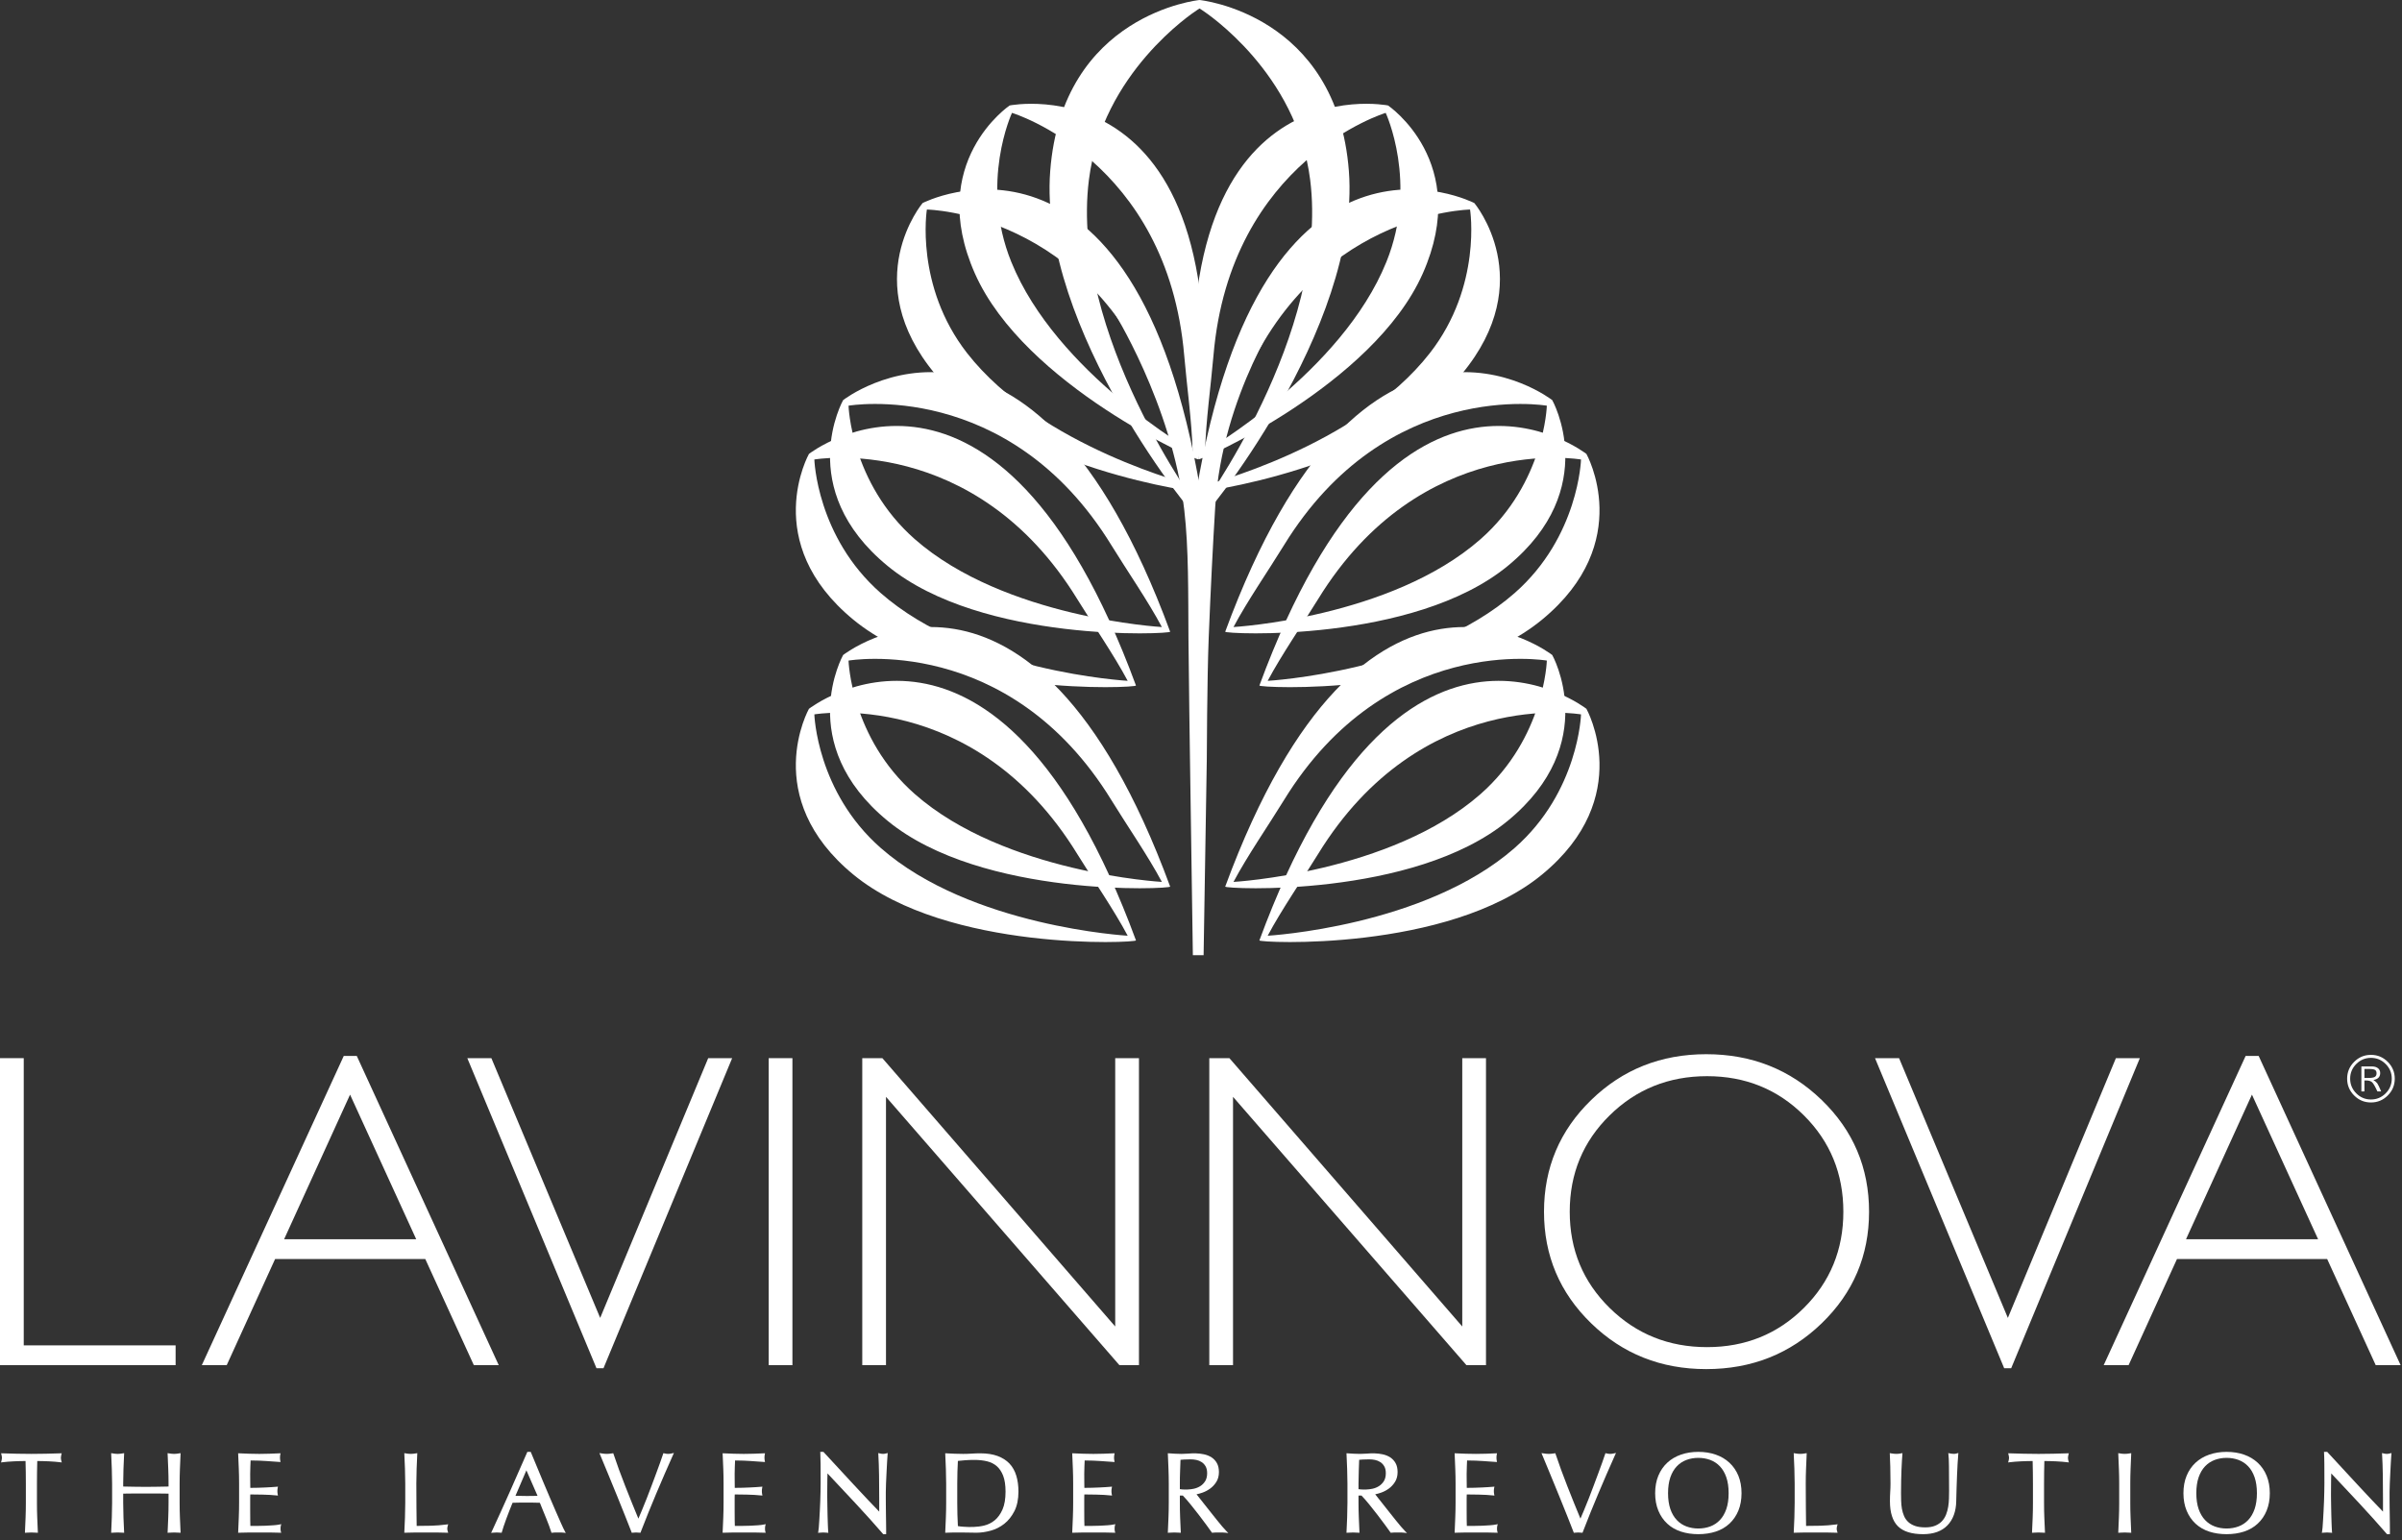
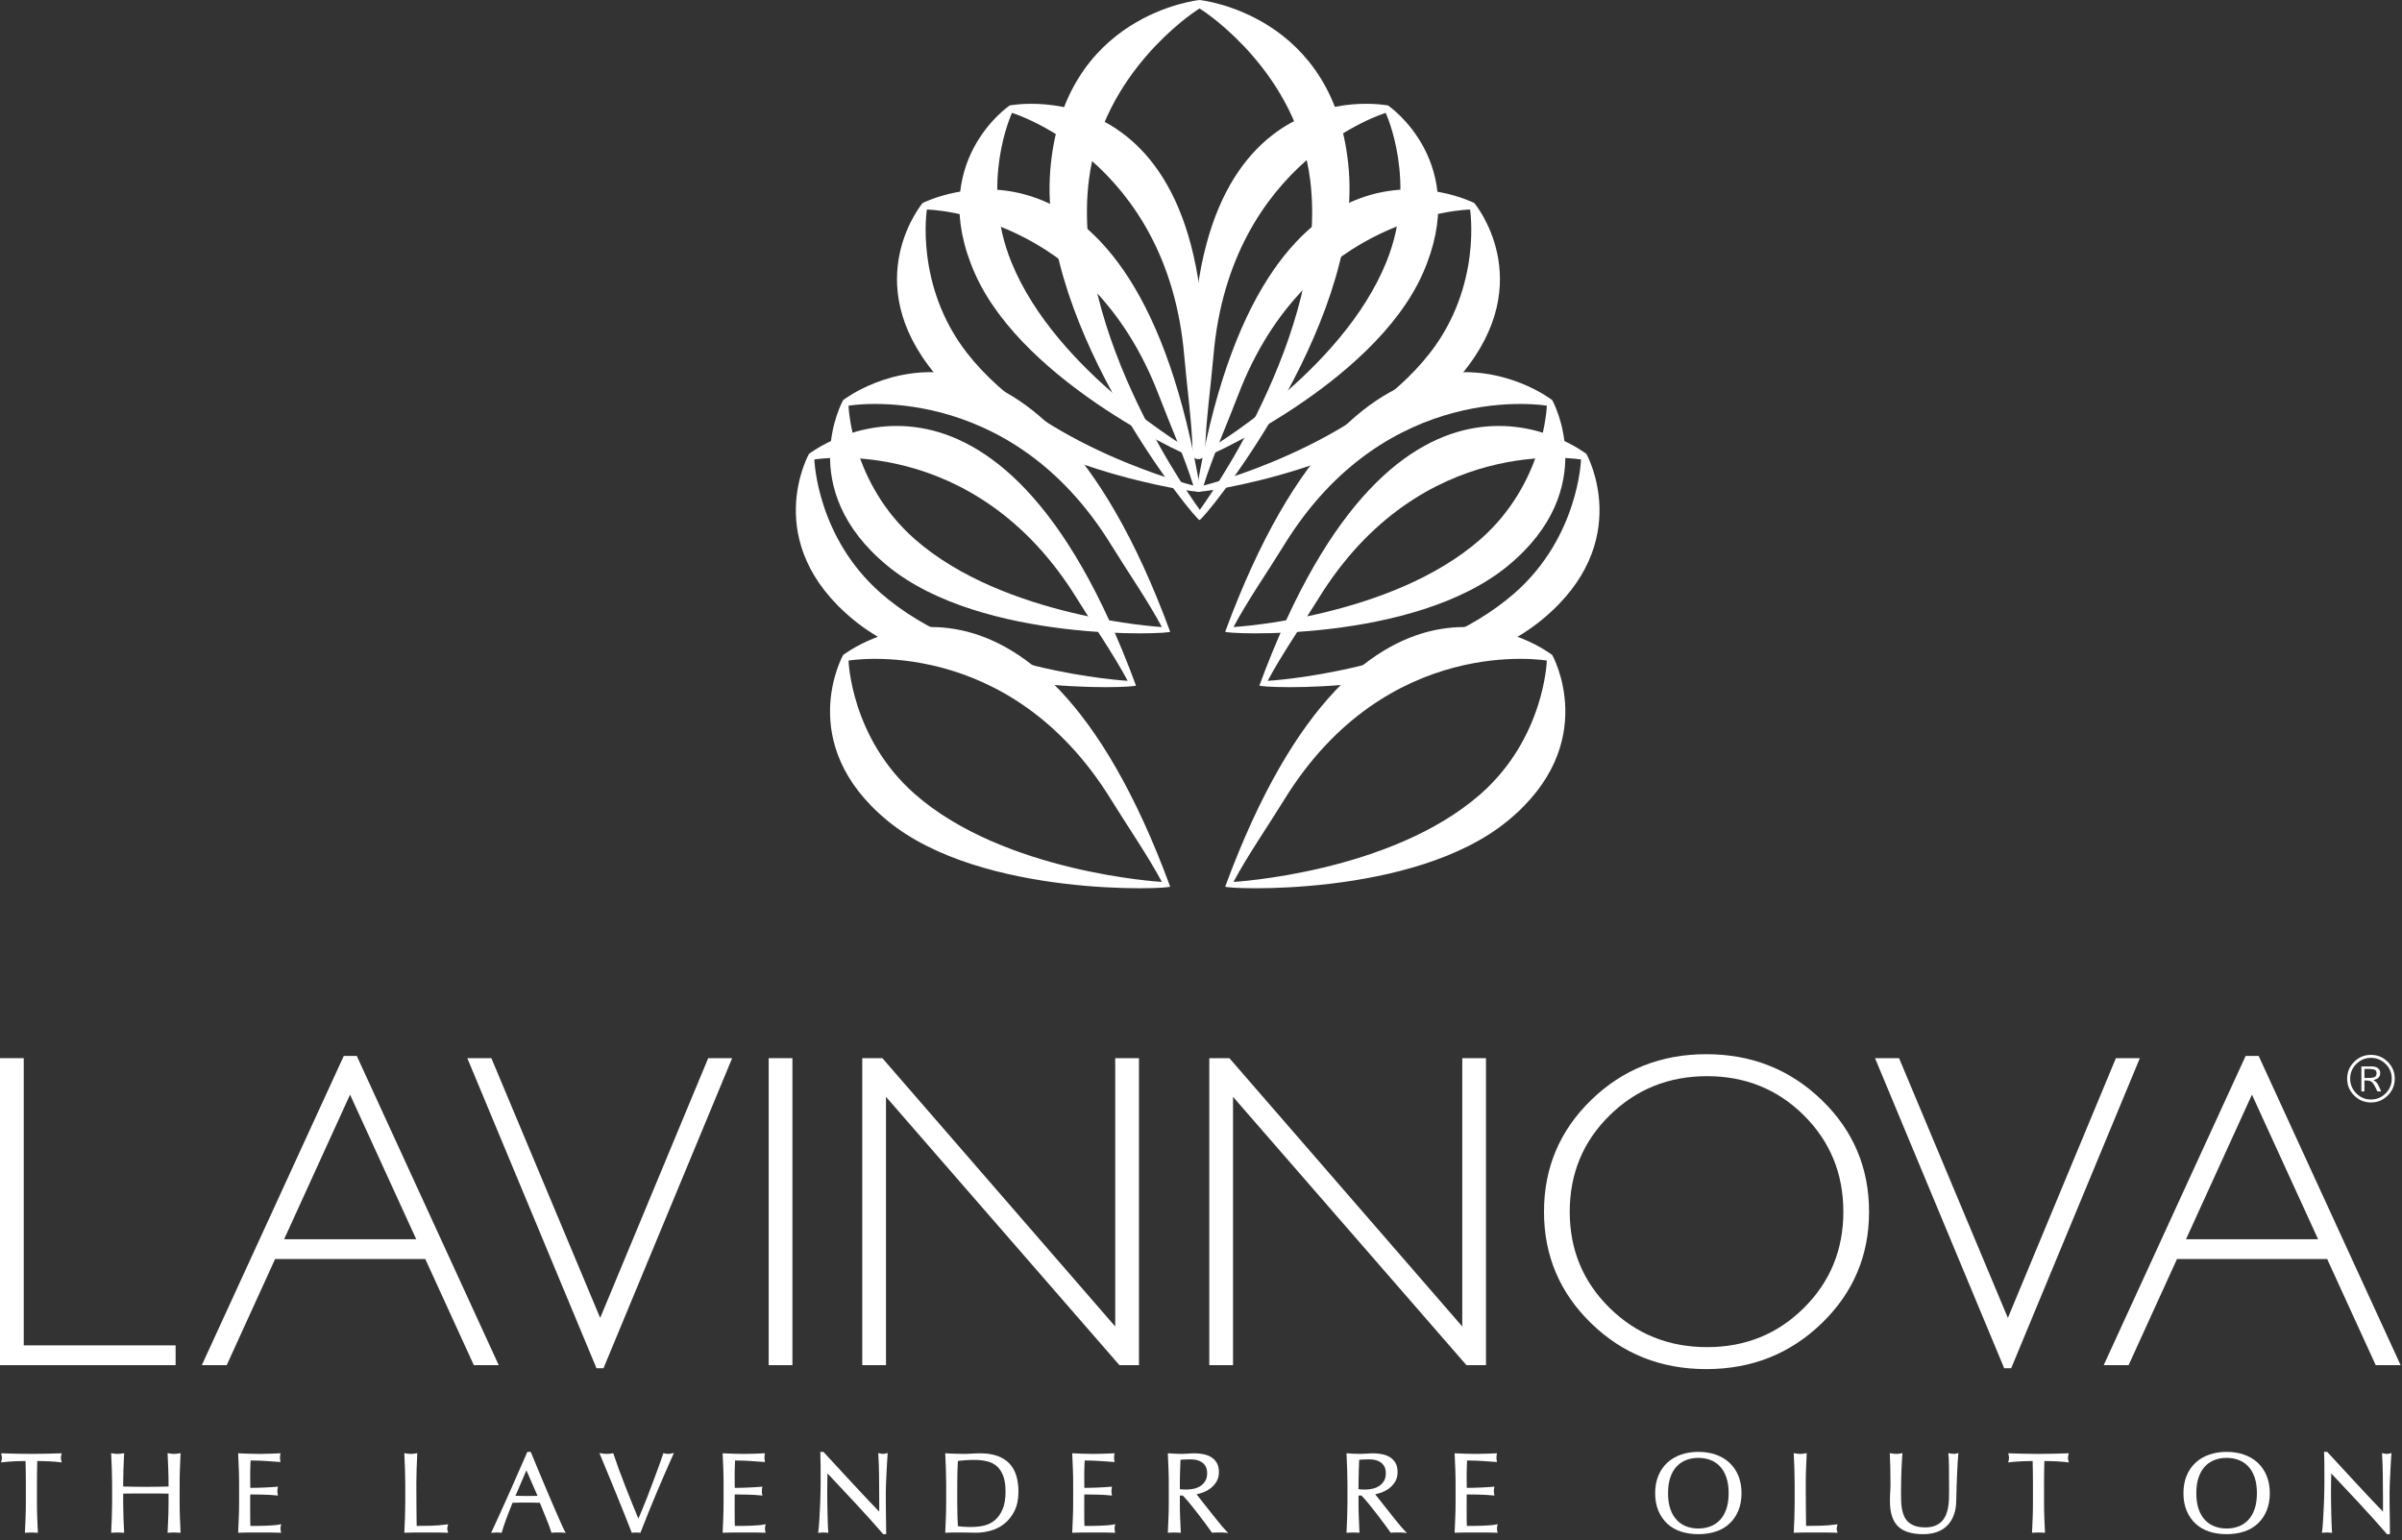
<svg xmlns="http://www.w3.org/2000/svg" width="100%" height="100%" viewBox="0 0 393 252" version="1.1" xml:space="preserve" style="fill-rule:evenodd;clip-rule:evenodd;stroke-linejoin:round;stroke-miterlimit:2;">
  <rect x="0" y="0" width="393" height="252" fill="#333333" stroke="none" />
  <g transform="matrix(2,0,0,2,0,223.382)">
    <path d="M0,-25.118L0,0L14.366,0L14.366,-1.619L1.942,-1.619L1.942,-25.118L0,-25.118Z" style="fill:white;fill-rule:nonzero;" />
  </g>
  <g transform="matrix(2,0,0,2,68.098,193.394)">
    <path d="M0,4.691L-5.412,-7.139L-10.806,4.691L0,4.691ZM-4.861,-10.303L6.751,14.994L4.714,14.994L0.741,6.309L-11.543,6.309L-15.502,14.994L-17.539,14.994L-5.928,-10.303L-4.861,-10.303Z" style="fill:white;fill-rule:nonzero;" />
  </g>
  <g transform="matrix(2,0,0,2,119.791,223.885)">
    <path d="M0,-25.369L-10.526,0L-11.099,0L-21.666,-25.369L-19.698,-25.369L-10.797,-4.117L-1.96,-25.369L0,-25.369Z" style="fill:white;fill-rule:nonzero;" />
  </g>
  <g transform="matrix(-2,0,0,2,2644.63,-33.471)">
    <rect x="1257.49" y="103.309" width="1.941" height="25.118" style="fill:white;" />
  </g>
  <g transform="matrix(2,0,0,2,186.35,223.383)">
    <path d="M0,-25.118L0,0L-1.599,0L-20.695,-21.954L-20.695,0L-22.636,0L-22.636,-25.118L-20.991,-25.118L-1.943,-3.165L-1.943,-25.118L0,-25.118Z" style="fill:white;fill-rule:nonzero;" />
  </g>
  <g transform="matrix(2,0,0,2,243.128,223.383)">
    <path d="M0,-25.118L0,0L-1.599,0L-20.694,-21.954L-20.694,0L-22.635,0L-22.635,-25.118L-20.991,-25.118L-1.941,-3.165L-1.941,-25.118L0,-25.118Z" style="fill:white;fill-rule:nonzero;" />
  </g>
  <g transform="matrix(2,0,0,2,279.302,176.096)">
    <path d="M0,22.168C3.129,22.168 5.769,21.099 7.921,18.959C10.072,16.819 11.148,14.197 11.148,11.093C11.148,7.976 10.072,5.349 7.921,3.209C5.769,1.069 3.129,0 0,0C-3.14,0 -5.798,1.069 -7.974,3.209C-10.149,5.349 -11.236,7.976 -11.236,11.093C-11.236,14.197 -10.149,16.819 -7.974,18.959C-5.798,21.099 -3.14,22.168 0,22.168M-0.071,-1.798C3.645,-1.798 6.794,-0.549 9.377,1.95C11.96,4.449 13.251,7.497 13.251,11.093C13.251,14.677 11.96,17.719 9.377,20.218C6.794,22.717 3.645,23.966 -0.071,23.966C-3.775,23.966 -6.913,22.717 -9.483,20.218C-12.055,17.719 -13.341,14.677 -13.341,11.093C-13.341,7.497 -12.055,4.449 -9.483,1.95C-6.913,-0.549 -3.775,-1.798 -0.071,-1.798" style="fill:white;fill-rule:nonzero;" />
  </g>
  <g transform="matrix(2,0,0,2,350.108,223.885)">
    <path d="M0,-25.369L-10.525,0L-11.098,0L-21.665,-25.369L-19.697,-25.369L-10.797,-4.117L-1.959,-25.369L0,-25.369Z" style="fill:white;fill-rule:nonzero;" />
  </g>
  <g transform="matrix(2,0,0,2,379.272,193.394)">
    <path d="M0,4.691L-5.412,-7.139L-10.805,4.691L0,4.691ZM-4.861,-10.303L6.751,14.994L4.714,14.994L0.741,6.309L-11.543,6.309L-15.502,14.994L-17.539,14.994L-5.928,-10.303L-4.861,-10.303Z" style="fill:white;fill-rule:nonzero;" />
  </g>
  <g transform="matrix(2,0,0,2,9.961,250.062)">
    <path d="M0,-5.755C0,-5.822 0.015,-5.916 0.043,-6.034L0.067,-6.13L-0.032,-6.127C-0.437,-6.114 -0.834,-6.103 -1.222,-6.094C-1.994,-6.075 -2.829,-6.075 -3.601,-6.094C-3.988,-6.103 -4.385,-6.114 -4.791,-6.127L-4.89,-6.13L-4.866,-6.034C-4.837,-5.916 -4.823,-5.825 -4.823,-5.764C-4.823,-5.686 -4.837,-5.593 -4.866,-5.489L-4.896,-5.379L-4.783,-5.395C-4.665,-5.412 -4.523,-5.427 -4.35,-5.44C-4.187,-5.453 -4.018,-5.464 -3.843,-5.472C-3.668,-5.482 -3.494,-5.488 -3.319,-5.491C-3.171,-5.494 -3.028,-5.496 -2.891,-5.496C-2.874,-4.874 -2.865,-4.255 -2.865,-3.659L-2.865,-2.071C-2.865,-1.659 -2.873,-1.256 -2.888,-0.874C-2.903,-0.479 -2.92,-0.091 -2.938,0.289L-2.943,0.375L-2.857,0.368C-2.588,0.344 -2.235,0.344 -1.966,0.368L-1.88,0.375L-1.885,0.289C-1.903,-0.091 -1.919,-0.479 -1.935,-0.874C-1.95,-1.256 -1.958,-1.659 -1.958,-2.071L-1.958,-3.659C-1.958,-4.255 -1.949,-4.874 -1.932,-5.496C-1.794,-5.496 -1.651,-5.494 -1.503,-5.491C-1.329,-5.488 -1.155,-5.482 -0.979,-5.472C-0.805,-5.464 -0.636,-5.453 -0.473,-5.44C-0.3,-5.427 -0.158,-5.412 -0.04,-5.395L0.073,-5.379L0.043,-5.489C0.014,-5.593 0,-5.683 0,-5.755" style="fill:white;fill-rule:nonzero;" />
  </g>
  <g transform="matrix(2,0,0,2,29.438,248.236)">
    <path d="M0,-3.939C0.014,-4.331 0.031,-4.729 0.05,-5.134L0.054,-5.227L-0.037,-5.213C-0.116,-5.2 -0.192,-5.189 -0.266,-5.18C-0.41,-5.161 -0.545,-5.161 -0.69,-5.18C-0.763,-5.189 -0.839,-5.2 -0.918,-5.213L-1.009,-5.227L-1.005,-5.134C-0.986,-4.729 -0.969,-4.331 -0.955,-3.939C-0.938,-3.535 -0.931,-3.134 -0.931,-2.746L-0.931,-2.497L-1.823,-2.48C-2.445,-2.466 -3.131,-2.466 -3.75,-2.48L-4.641,-2.497L-4.641,-2.746C-4.641,-3.141 -4.633,-3.544 -4.618,-3.939C-4.604,-4.331 -4.586,-4.729 -4.567,-5.134L-4.563,-5.227L-4.654,-5.213C-4.733,-5.2 -4.809,-5.189 -4.883,-5.18C-5.027,-5.161 -5.163,-5.161 -5.308,-5.18C-5.38,-5.189 -5.456,-5.2 -5.536,-5.213L-5.626,-5.227L-5.622,-5.134C-5.603,-4.729 -5.586,-4.331 -5.572,-3.939C-5.556,-3.535 -5.548,-3.134 -5.548,-2.746L-5.548,-1.158C-5.548,-0.77 -5.556,-0.368 -5.572,0.039C-5.586,0.434 -5.603,0.822 -5.622,1.202L-5.626,1.288L-5.541,1.281C-5.267,1.257 -4.923,1.256 -4.649,1.281L-4.563,1.288L-4.567,1.202C-4.586,0.822 -4.604,0.434 -4.618,0.039C-4.633,-0.36 -4.641,-0.762 -4.641,-1.158L-4.641,-1.916C-4.335,-1.921 -4.039,-1.925 -3.75,-1.927C-3.131,-1.933 -2.446,-1.933 -1.822,-1.927C-1.534,-1.925 -1.237,-1.921 -0.931,-1.916L-0.931,-1.158C-0.931,-0.77 -0.938,-0.368 -0.955,0.039C-0.969,0.434 -0.986,0.822 -1.005,1.202L-1.009,1.288L-0.923,1.281C-0.65,1.257 -0.306,1.256 -0.032,1.281L0.054,1.288L0.05,1.202C0.031,0.822 0.014,0.434 0,0.039C-0.016,-0.36 -0.024,-0.762 -0.024,-1.158L-0.024,-2.746C-0.024,-3.141 -0.016,-3.544 0,-3.939" style="fill:white;fill-rule:nonzero;" />
  </g>
  <g transform="matrix(2,0,0,2,45.951,238.974)">
    <path d="M0,5.331L0.034,5.212L-0.088,5.238C-0.232,5.268 -0.399,5.289 -0.6,5.304C-0.799,5.32 -1.011,5.332 -1.234,5.341C-1.456,5.351 -1.687,5.356 -1.92,5.356L-2.493,5.356C-2.498,5.245 -2.502,5.097 -2.504,4.913C-2.506,4.686 -2.509,4.397 -2.509,4.045L-2.509,3.131C-2.509,3.035 -2.506,2.954 -2.505,2.891C-2.503,2.853 -2.501,2.817 -2.5,2.782C-2.4,2.782 -2.276,2.784 -2.127,2.787L-1.527,2.795C-1.317,2.798 -1.104,2.806 -0.893,2.819C-0.668,2.831 -0.487,2.847 -0.34,2.864L-0.238,2.875L-0.257,2.775C-0.275,2.685 -0.283,2.599 -0.283,2.512C-0.283,2.419 -0.275,2.33 -0.257,2.241L-0.238,2.142L-0.338,2.152C-0.472,2.164 -0.615,2.174 -0.765,2.184L-1.258,2.211C-1.436,2.22 -1.632,2.228 -1.847,2.234C-2.042,2.241 -2.26,2.244 -2.5,2.244C-2.5,2.131 -2.502,1.984 -2.504,1.8L-2.505,1.7C-2.507,1.504 -2.509,1.304 -2.509,1.1C-2.509,0.865 -2.504,0.666 -2.495,0.494C-2.486,0.337 -2.479,0.173 -2.474,0.002C-2.212,0.003 -1.977,0.007 -1.775,0.016C-1.56,0.026 -1.361,0.037 -1.18,0.048L-1.08,0.055C-0.935,0.065 -0.796,0.075 -0.663,0.085C-0.501,0.097 -0.32,0.11 -0.123,0.122L-0.026,0.128L-0.045,0.033C-0.062,-0.057 -0.07,-0.143 -0.07,-0.23C-0.07,-0.316 -0.062,-0.405 -0.045,-0.493L-0.026,-0.586L-0.122,-0.583C-0.398,-0.57 -0.672,-0.559 -0.943,-0.55C-1.48,-0.53 -2.044,-0.53 -2.586,-0.55C-2.859,-0.559 -3.134,-0.57 -3.412,-0.583L-3.494,-0.586L-3.49,-0.503C-3.471,-0.11 -3.454,0.284 -3.44,0.677C-3.423,1.085 -3.416,1.489 -3.416,1.875L-3.416,3.463C-3.416,3.851 -3.423,4.252 -3.44,4.657C-3.454,5.048 -3.471,5.441 -3.49,5.833L-3.494,5.915L-3.412,5.913C-3.138,5.9 -2.856,5.894 -2.575,5.894L-0.899,5.894C-0.62,5.894 -0.343,5.9 -0.076,5.913L0.029,5.917L0,5.817C-0.017,5.759 -0.025,5.686 -0.025,5.597C-0.025,5.559 -0.023,5.517 -0.021,5.458C-0.017,5.41 -0.011,5.369 0,5.331" style="fill:white;fill-rule:nonzero;" />
  </g>
  <g transform="matrix(2,0,0,2,73.181,238.442)">
    <path d="M0,5.853C0,5.784 0.015,5.696 0.042,5.597L0.074,5.487L-0.04,5.503C-0.496,5.563 -0.928,5.598 -1.324,5.607C-1.699,5.617 -2.096,5.622 -2.504,5.622C-2.51,5.191 -2.516,4.706 -2.521,4.168C-2.527,3.598 -2.531,2.927 -2.531,2.151C-2.531,1.756 -2.523,1.353 -2.508,0.958C-2.493,0.566 -2.477,0.168 -2.457,-0.237L-2.453,-0.33L-2.543,-0.316C-2.623,-0.303 -2.699,-0.292 -2.772,-0.283C-2.918,-0.265 -3.053,-0.265 -3.198,-0.283C-3.27,-0.292 -3.346,-0.303 -3.425,-0.316L-3.516,-0.33L-3.512,-0.237C-3.493,0.168 -3.476,0.566 -3.461,0.958C-3.446,1.353 -3.438,1.756 -3.438,2.151L-3.438,3.739C-3.438,4.135 -3.446,4.537 -3.461,4.936C-3.476,5.331 -3.493,5.718 -3.512,6.099L-3.516,6.181L-3.434,6.179C-3.148,6.166 -2.862,6.16 -2.583,6.16L-0.878,6.16C-0.59,6.16 -0.306,6.166 -0.033,6.179L0.074,6.183L0.042,6.081C0.014,5.993 0,5.917 0,5.853" style="fill:white;fill-rule:nonzero;" />
  </g>
  <g transform="matrix(2,0,0,2,87.948,243.648)">
    <path d="M0,0.557C-0.135,0.561 -0.27,0.565 -0.406,0.567C-0.735,0.573 -1.059,0.574 -1.418,0.562C-1.55,0.558 -1.679,0.555 -1.804,0.554L-0.911,-1.529L0,0.557ZM1.932,2.824C1.806,2.54 1.664,2.218 1.507,1.858C1.351,1.499 1.182,1.11 1.004,0.691C0.825,0.273 0.647,-0.149 0.468,-0.574L0.448,-0.622C0.277,-1.03 0.108,-1.434 -0.057,-1.835L-0.557,-3.039L-0.832,-3.039L-0.852,-2.994C-1.304,-1.954 -1.772,-0.891 -2.282,0.256C-2.737,1.28 -3.228,2.361 -3.74,3.469L-3.797,3.591L-3.663,3.575C-3.466,3.551 -3.196,3.55 -2.998,3.575L-2.935,3.582L-2.917,3.521C-2.839,3.243 -2.723,2.893 -2.56,2.451C-2.41,2.043 -2.236,1.598 -2.043,1.126C-1.875,1.12 -1.707,1.118 -1.53,1.114C-1.149,1.107 -0.751,1.108 -0.359,1.114C-0.172,1.117 0.01,1.12 0.191,1.126C0.266,1.316 0.346,1.515 0.432,1.723C0.524,1.948 0.615,2.169 0.704,2.388C0.79,2.596 0.872,2.806 0.948,3.014C1.021,3.211 1.079,3.383 1.122,3.523L1.141,3.584L1.205,3.575C1.286,3.563 1.362,3.557 1.438,3.557L1.927,3.557C2.002,3.557 2.081,3.563 2.162,3.575L2.31,3.596L2.238,3.464C2.161,3.322 2.061,3.112 1.932,2.824" style="fill:white;fill-rule:nonzero;" />
  </g>
  <g transform="matrix(2,0,0,2,109.321,250.658)">
    <path d="M0,-6.378C-0.086,-6.378 -0.196,-6.392 -0.324,-6.423L-0.391,-6.438L-0.413,-6.373C-0.48,-6.171 -0.563,-5.93 -0.662,-5.654C-0.76,-5.378 -0.869,-5.08 -0.989,-4.76C-1.109,-4.439 -1.234,-4.105 -1.363,-3.758C-1.493,-3.409 -1.623,-3.069 -1.755,-2.733C-1.888,-2.399 -2.018,-2.075 -2.147,-1.765C-2.25,-1.519 -2.346,-1.292 -2.437,-1.082C-2.61,-1.494 -2.782,-1.914 -2.95,-2.333C-3.14,-2.805 -3.327,-3.274 -3.508,-3.735C-3.698,-4.218 -3.867,-4.663 -4.025,-5.095C-4.181,-5.521 -4.331,-5.951 -4.472,-6.373L-4.492,-6.432L-4.555,-6.424C-4.639,-6.411 -4.723,-6.4 -4.801,-6.391C-4.958,-6.373 -5.093,-6.374 -5.246,-6.391C-5.326,-6.4 -5.408,-6.411 -5.492,-6.424L-5.624,-6.443L-5.572,-6.32C-5.351,-5.792 -5.119,-5.231 -4.876,-4.64C-4.632,-4.049 -4.396,-3.47 -4.164,-2.904C-3.934,-2.338 -3.718,-1.799 -3.515,-1.289C-3.311,-0.778 -3.139,-0.341 -2.997,0.023L-2.976,0.078L-2.916,0.07C-2.841,0.058 -2.745,0.052 -2.622,0.052C-2.518,0.052 -2.421,0.058 -2.328,0.07L-2.269,0.077L-2.248,0.023C-1.838,-1.039 -1.41,-2.1 -0.974,-3.134C-0.525,-4.199 -0.059,-5.27 0.41,-6.319L0.472,-6.456L0.325,-6.423C0.195,-6.392 0.086,-6.378 0,-6.378" style="fill:white;fill-rule:nonzero;" />
  </g>
  <g transform="matrix(2,0,0,2,125.217,238.974)">
    <path d="M0,5.331L0.034,5.212L-0.088,5.238C-0.232,5.268 -0.399,5.289 -0.6,5.304C-0.799,5.32 -1.01,5.332 -1.234,5.341C-1.456,5.351 -1.687,5.356 -1.92,5.356L-2.493,5.356C-2.498,5.245 -2.502,5.097 -2.504,4.913C-2.506,4.685 -2.509,4.397 -2.509,4.045L-2.509,3.131C-2.509,3.035 -2.506,2.954 -2.505,2.89C-2.503,2.852 -2.501,2.816 -2.5,2.782C-2.401,2.782 -2.276,2.784 -2.127,2.787L-1.527,2.795C-1.317,2.798 -1.104,2.806 -0.893,2.819C-0.668,2.831 -0.487,2.847 -0.34,2.864L-0.238,2.875L-0.257,2.776C-0.275,2.683 -0.283,2.597 -0.283,2.512C-0.283,2.421 -0.275,2.332 -0.257,2.24L-0.239,2.142L-0.338,2.152C-0.472,2.164 -0.614,2.174 -0.765,2.184L-1.258,2.211C-1.436,2.22 -1.632,2.228 -1.847,2.234C-2.042,2.241 -2.26,2.244 -2.5,2.244C-2.5,2.131 -2.502,1.984 -2.504,1.8C-2.506,1.573 -2.509,1.339 -2.509,1.1C-2.509,0.877 -2.505,0.673 -2.495,0.494C-2.486,0.337 -2.48,0.173 -2.474,0.002C-2.212,0.003 -1.977,0.007 -1.775,0.016C-1.56,0.026 -1.361,0.037 -1.18,0.048L-1.093,0.054C-0.944,0.064 -0.801,0.075 -0.663,0.085C-0.501,0.097 -0.32,0.11 -0.123,0.122L-0.026,0.128L-0.045,0.033C-0.062,-0.057 -0.07,-0.143 -0.07,-0.23C-0.07,-0.316 -0.062,-0.405 -0.045,-0.493L-0.026,-0.586L-0.122,-0.583C-0.398,-0.57 -0.672,-0.559 -0.943,-0.55C-1.48,-0.53 -2.044,-0.53 -2.586,-0.55C-2.859,-0.559 -3.134,-0.57 -3.412,-0.583L-3.494,-0.586L-3.49,-0.503C-3.47,-0.11 -3.454,0.284 -3.439,0.677C-3.423,1.078 -3.416,1.48 -3.416,1.875L-3.416,3.463C-3.416,3.859 -3.423,4.261 -3.439,4.657C-3.454,5.048 -3.47,5.441 -3.49,5.833L-3.494,5.915L-3.412,5.913C-3.138,5.9 -2.856,5.894 -2.575,5.894L-0.899,5.894C-0.62,5.894 -0.343,5.9 -0.076,5.913L0.029,5.917L0,5.817C-0.017,5.759 -0.025,5.686 -0.025,5.597C-0.025,5.559 -0.023,5.517 -0.021,5.458C-0.017,5.41 -0.011,5.369 0,5.331" style="fill:white;fill-rule:nonzero;" />
  </g>
  <g transform="matrix(2,0,0,2,144.484,250.706)">
    <path d="M0,-6.402C-0.08,-6.402 -0.179,-6.416 -0.295,-6.446L-0.394,-6.471L-0.388,-6.369C-0.358,-5.847 -0.339,-5.282 -0.329,-4.641C-0.319,-4.056 -0.316,-3.438 -0.316,-2.753L-0.316,-1.679C-0.569,-1.937 -0.859,-2.239 -1.178,-2.578C-1.489,-2.91 -1.816,-3.258 -2.156,-3.623L-2.379,-3.861C-2.799,-4.314 -3.225,-4.773 -3.652,-5.238C-4.08,-5.702 -4.482,-6.137 -4.858,-6.543L-4.88,-6.568L-5.141,-6.568L-5.135,-6.488C-5.123,-6.294 -5.116,-6.002 -5.112,-5.541C-5.109,-5.118 -5.108,-4.61 -5.108,-4.018C-5.108,-3.816 -5.111,-3.585 -5.117,-3.327C-5.121,-3.119 -5.128,-2.907 -5.135,-2.69L-5.139,-2.535C-5.149,-2.263 -5.161,-1.994 -5.176,-1.723L-5.218,-0.97C-5.231,-0.741 -5.245,-0.542 -5.259,-0.377C-5.274,-0.227 -5.288,-0.108 -5.3,-0.042L-5.319,0.058L-5.217,0.046C-5.025,0.022 -4.763,0.021 -4.572,0.046L-4.476,0.058L-4.487,-0.037C-4.493,-0.086 -4.499,-0.178 -4.505,-0.315C-4.511,-0.452 -4.519,-0.614 -4.524,-0.797L-4.542,-1.398C-4.548,-1.614 -4.553,-1.825 -4.555,-2.034L-4.565,-2.634C-4.568,-2.825 -4.569,-2.984 -4.569,-3.114C-4.569,-3.611 -4.566,-4.005 -4.56,-4.293C-4.556,-4.492 -4.552,-4.661 -4.548,-4.805C-3.789,-3.998 -3.03,-3.189 -2.271,-2.374C-1.46,-1.503 -0.699,-0.658 -0.011,0.139L0.012,0.166L0.251,0.166L0.251,-0.213C0.251,-0.362 0.25,-0.536 0.246,-0.737C0.244,-0.937 0.24,-1.153 0.236,-1.383L0.228,-2.071C0.225,-2.299 0.223,-2.516 0.223,-2.725L0.223,-3.28C0.223,-3.459 0.229,-3.698 0.241,-3.988L0.246,-4.098C0.257,-4.358 0.269,-4.622 0.284,-4.909C0.299,-5.21 0.313,-5.494 0.329,-5.76C0.344,-6.029 0.358,-6.232 0.371,-6.367L0.38,-6.472L0.277,-6.446C0.159,-6.416 0.068,-6.402 0,-6.402" style="fill:white;fill-rule:nonzero;" />
  </g>
  <g transform="matrix(2,0,0,2,164.52,244.536)">
    <path d="M0,-0.231C0,0.365 -0.083,0.856 -0.247,1.229C-0.412,1.603 -0.625,1.9 -0.882,2.112C-1.139,2.325 -1.435,2.471 -1.761,2.549C-2.323,2.682 -2.902,2.681 -3.438,2.643C-3.621,2.632 -3.776,2.613 -3.898,2.589C-3.933,1.954 -3.95,1.316 -3.95,0.692L-3.95,-0.896C-3.95,-1.227 -3.945,-1.557 -3.935,-1.877C-3.926,-2.193 -3.914,-2.476 -3.898,-2.742C-3.725,-2.762 -3.529,-2.782 -3.317,-2.797C-3.084,-2.816 -2.825,-2.825 -2.547,-2.825C-2.173,-2.825 -1.824,-2.786 -1.512,-2.711C-1.204,-2.637 -0.937,-2.503 -0.717,-2.313C-0.497,-2.121 -0.321,-1.857 -0.193,-1.525C-0.065,-1.191 0,-0.755 0,-0.231M0.324,-2.523C0.07,-2.791 -0.258,-3.001 -0.652,-3.146C-1.044,-3.29 -1.52,-3.364 -2.066,-3.364C-2.301,-3.364 -2.538,-3.356 -2.768,-3.34C-3.226,-3.308 -3.698,-3.311 -4.156,-3.331C-4.386,-3.34 -4.618,-3.351 -4.852,-3.364L-4.934,-3.367L-4.931,-3.284C-4.912,-2.879 -4.895,-2.481 -4.88,-2.089C-4.865,-1.694 -4.857,-1.291 -4.857,-0.896L-4.857,0.692C-4.857,1.088 -4.865,1.49 -4.881,1.889C-4.895,2.284 -4.912,2.672 -4.931,3.052L-4.935,3.136L-4.851,3.132C-4.65,3.119 -4.443,3.113 -4.237,3.113L-3.619,3.113C-3.41,3.113 -3.204,3.116 -3.001,3.122C-2.798,3.128 -2.591,3.132 -2.381,3.132C-2.015,3.132 -1.625,3.076 -1.221,2.966C-0.817,2.857 -0.442,2.669 -0.104,2.404C0.23,2.14 0.511,1.789 0.729,1.359C0.945,0.928 1.056,0.394 1.056,-0.231C1.056,-0.712 0.997,-1.15 0.881,-1.532C0.764,-1.92 0.577,-2.253 0.324,-2.523" style="fill:white;fill-rule:nonzero;" />
  </g>
  <g transform="matrix(2,0,0,2,182.416,238.974)">
    <path d="M0,5.331L0.034,5.212L-0.088,5.238C-0.232,5.268 -0.399,5.289 -0.6,5.304C-0.799,5.32 -1.011,5.332 -1.234,5.341C-1.456,5.351 -1.687,5.356 -1.919,5.356L-2.493,5.356C-2.498,5.245 -2.502,5.097 -2.505,4.913C-2.507,4.685 -2.509,4.397 -2.509,4.045L-2.509,3.131C-2.509,3.035 -2.507,2.954 -2.505,2.891C-2.503,2.853 -2.501,2.817 -2.501,2.782C-2.401,2.782 -2.276,2.784 -2.127,2.787L-1.527,2.795C-1.318,2.798 -1.104,2.806 -0.893,2.819C-0.668,2.831 -0.487,2.847 -0.34,2.864L-0.238,2.875L-0.257,2.775C-0.275,2.685 -0.283,2.599 -0.283,2.512C-0.283,2.419 -0.275,2.33 -0.257,2.241L-0.238,2.142L-0.338,2.152C-0.472,2.164 -0.614,2.174 -0.765,2.184L-1.258,2.211C-1.436,2.22 -1.632,2.228 -1.847,2.234C-2.042,2.241 -2.26,2.244 -2.5,2.244C-2.5,2.131 -2.502,1.984 -2.505,1.8C-2.507,1.573 -2.509,1.339 -2.509,1.1C-2.509,0.874 -2.505,0.67 -2.495,0.494C-2.486,0.337 -2.48,0.173 -2.474,0.002C-2.213,0.003 -1.977,0.007 -1.775,0.016C-1.56,0.026 -1.361,0.037 -1.181,0.048L-1.094,0.054C-0.944,0.064 -0.801,0.075 -0.664,0.085C-0.501,0.097 -0.32,0.11 -0.123,0.122L-0.026,0.128L-0.044,0.033C-0.063,-0.058 -0.071,-0.144 -0.071,-0.23C-0.071,-0.314 -0.062,-0.403 -0.044,-0.493L-0.026,-0.586L-0.122,-0.583C-0.398,-0.57 -0.672,-0.559 -0.943,-0.55C-1.48,-0.53 -2.044,-0.53 -2.586,-0.55C-2.859,-0.559 -3.134,-0.57 -3.412,-0.583L-3.494,-0.586L-3.49,-0.503C-3.471,-0.11 -3.454,0.284 -3.44,0.677C-3.424,1.078 -3.416,1.48 -3.416,1.875L-3.416,3.463C-3.416,3.859 -3.424,4.261 -3.44,4.657C-3.454,5.048 -3.471,5.441 -3.49,5.833L-3.494,5.915L-3.412,5.913C-3.138,5.9 -2.856,5.894 -2.575,5.894L-0.899,5.894C-0.62,5.894 -0.343,5.9 -0.076,5.913L0.029,5.917L0,5.817C-0.017,5.759 -0.025,5.686 -0.025,5.597C-0.025,5.559 -0.023,5.517 -0.021,5.458C-0.017,5.41 -0.011,5.369 0,5.331" style="fill:white;fill-rule:nonzero;" />
  </g>
  <g transform="matrix(2,0,0,2,196.377,245.456)">
    <path d="M0,-1.138C-0.168,-1.035 -0.351,-0.961 -0.545,-0.922C-0.873,-0.853 -1.205,-0.853 -1.456,-0.868C-1.531,-0.872 -1.602,-0.88 -1.668,-0.892L-1.668,-1.356C-1.668,-1.702 -1.663,-2.029 -1.649,-2.351C-1.638,-2.662 -1.627,-2.977 -1.616,-3.293C-1.532,-3.302 -1.434,-3.31 -1.322,-3.317C-1.183,-3.327 -1.004,-3.331 -0.792,-3.331C-0.639,-3.331 -0.484,-3.316 -0.318,-3.283C-0.16,-3.25 -0.013,-3.19 0.118,-3.104C0.25,-3.017 0.358,-2.9 0.44,-2.755C0.522,-2.611 0.564,-2.423 0.564,-2.197C0.564,-1.937 0.511,-1.719 0.405,-1.549C0.297,-1.377 0.161,-1.239 0,-1.138M1.804,2.17C1.664,2.003 1.513,1.82 1.353,1.621L0.855,0.995C0.683,0.774 0.517,0.565 0.356,0.365C0.195,0.165 0.052,-0.017 -0.077,-0.183L-0.173,-0.306C-0.221,-0.368 -0.265,-0.423 -0.303,-0.472C-0.153,-0.501 0.009,-0.546 0.18,-0.607C0.404,-0.686 0.617,-0.798 0.812,-0.94C1.008,-1.082 1.179,-1.266 1.318,-1.488C1.458,-1.711 1.528,-1.981 1.528,-2.289C1.528,-2.577 1.473,-2.822 1.365,-3.018C1.258,-3.212 1.11,-3.372 0.924,-3.494C0.74,-3.612 0.526,-3.698 0.286,-3.747C-0.111,-3.833 -0.572,-3.839 -1.002,-3.799C-1.342,-3.769 -1.705,-3.771 -2.044,-3.791C-2.215,-3.8 -2.391,-3.811 -2.569,-3.824L-2.654,-3.829L-2.649,-3.744C-2.63,-3.339 -2.613,-2.941 -2.599,-2.549C-2.583,-2.154 -2.575,-1.751 -2.575,-1.356L-2.575,0.232C-2.575,0.628 -2.583,1.03 -2.599,1.429C-2.613,1.824 -2.63,2.211 -2.649,2.592L-2.654,2.678L-2.568,2.671C-2.295,2.647 -1.951,2.647 -1.676,2.671L-1.59,2.678L-1.594,2.592C-1.614,2.211 -1.63,1.824 -1.645,1.429C-1.661,1.03 -1.668,0.628 -1.668,0.232L-1.668,-0.368L-1.424,-0.368C-1.232,-0.167 -1.022,0.074 -0.799,0.348C-0.571,0.631 -0.343,0.919 -0.103,1.229C0.124,1.524 0.333,1.803 0.519,2.058L0.587,2.153C0.741,2.365 0.858,2.526 0.937,2.639L0.963,2.677L1.009,2.671C1.091,2.659 1.175,2.653 1.267,2.653L1.812,2.653C1.903,2.653 1.991,2.659 2.079,2.671L2.298,2.701L2.143,2.544C2.056,2.456 1.942,2.33 1.804,2.17" style="fill:white;fill-rule:nonzero;" />
  </g>
  <g transform="matrix(2,0,0,2,225.608,245.454)">
    <path d="M0,-1.137C-0.166,-1.034 -0.349,-0.961 -0.544,-0.921C-0.872,-0.852 -1.204,-0.852 -1.456,-0.867C-1.53,-0.871 -1.601,-0.879 -1.668,-0.891L-1.668,-1.355C-1.668,-1.705 -1.662,-2.031 -1.648,-2.35L-1.644,-2.482C-1.634,-2.749 -1.625,-3.02 -1.615,-3.292C-1.531,-3.301 -1.433,-3.309 -1.322,-3.316C-1.182,-3.326 -1.005,-3.33 -0.792,-3.33C-0.638,-3.33 -0.483,-3.315 -0.317,-3.282C-0.159,-3.249 -0.012,-3.189 0.119,-3.103C0.251,-3.016 0.357,-2.902 0.441,-2.754C0.524,-2.611 0.565,-2.422 0.565,-2.196C0.565,-1.936 0.512,-1.718 0.407,-1.548C0.298,-1.376 0.161,-1.238 0,-1.137M1.805,2.171C1.664,2.004 1.514,1.821 1.354,1.622L0.856,0.996C0.683,0.775 0.518,0.566 0.358,0.366C0.197,0.166 0.052,-0.016 -0.077,-0.182L-0.184,-0.321C-0.228,-0.376 -0.267,-0.427 -0.302,-0.471C-0.152,-0.5 0.01,-0.545 0.181,-0.606C0.406,-0.685 0.619,-0.797 0.813,-0.939C1.009,-1.081 1.18,-1.265 1.319,-1.487C1.458,-1.71 1.529,-1.98 1.529,-2.288C1.529,-2.576 1.474,-2.821 1.366,-3.017C1.259,-3.211 1.111,-3.371 0.925,-3.492C0.742,-3.611 0.527,-3.697 0.286,-3.746C-0.112,-3.831 -0.57,-3.839 -1.002,-3.798C-1.342,-3.769 -1.706,-3.771 -2.043,-3.79C-2.214,-3.799 -2.389,-3.81 -2.569,-3.823L-2.653,-3.828L-2.649,-3.743C-2.63,-3.338 -2.613,-2.94 -2.598,-2.548C-2.582,-2.144 -2.574,-1.743 -2.574,-1.355L-2.574,0.233C-2.574,0.621 -2.582,1.023 -2.598,1.43C-2.613,1.825 -2.63,2.212 -2.649,2.593L-2.653,2.679L-2.567,2.673C-2.429,2.66 -2.283,2.654 -2.12,2.654C-1.96,2.654 -1.81,2.66 -1.675,2.672L-1.589,2.679L-1.593,2.593C-1.612,2.213 -1.629,1.825 -1.643,1.43C-1.66,1.023 -1.668,0.621 -1.668,0.233L-1.668,-0.367L-1.423,-0.367C-1.236,-0.171 -1.026,0.07 -0.798,0.349C-0.579,0.62 -0.351,0.908 -0.102,1.23C0.125,1.525 0.334,1.804 0.52,2.059L0.609,2.181C0.752,2.38 0.863,2.532 0.939,2.64L0.966,2.678L1.011,2.672C1.092,2.66 1.176,2.654 1.268,2.654L1.813,2.654C1.905,2.654 1.995,2.66 2.079,2.672L2.299,2.702L2.144,2.545C2.057,2.457 1.943,2.331 1.805,2.171" style="fill:white;fill-rule:nonzero;" />
  </g>
  <g transform="matrix(2,0,0,2,244.942,238.718)">
    <path d="M0,5.587C0.004,5.535 0.01,5.495 0.021,5.46L0.056,5.339L-0.067,5.366C-0.212,5.396 -0.38,5.417 -0.58,5.432C-0.778,5.448 -0.99,5.46 -1.213,5.469C-1.435,5.479 -1.667,5.484 -1.899,5.484L-2.473,5.484C-2.477,5.373 -2.481,5.225 -2.484,5.041L-2.485,4.962C-2.487,4.749 -2.489,4.486 -2.489,4.173L-2.489,3.259C-2.489,3.174 -2.487,3.101 -2.485,3.041L-2.484,3.019C-2.482,2.981 -2.481,2.945 -2.48,2.91C-2.38,2.91 -2.256,2.912 -2.106,2.915L-1.506,2.923C-1.297,2.926 -1.083,2.934 -0.873,2.947C-0.648,2.96 -0.466,2.975 -0.319,2.992L-0.216,3.003L-0.237,2.903C-0.255,2.812 -0.263,2.726 -0.263,2.64C-0.263,2.548 -0.255,2.459 -0.237,2.369L-0.216,2.27L-0.317,2.28C-0.451,2.292 -0.594,2.302 -0.744,2.312L-1.238,2.339C-1.415,2.348 -1.612,2.356 -1.826,2.362C-2.021,2.369 -2.24,2.372 -2.479,2.372C-2.48,2.259 -2.481,2.112 -2.484,1.928L-2.486,1.767C-2.487,1.591 -2.489,1.411 -2.489,1.228C-2.489,1.002 -2.484,0.798 -2.474,0.622C-2.466,0.465 -2.46,0.301 -2.454,0.13C-2.192,0.131 -1.957,0.135 -1.754,0.144C-1.54,0.154 -1.34,0.165 -1.16,0.176L-1.072,0.182C-0.922,0.193 -0.78,0.203 -0.643,0.213C-0.48,0.225 -0.299,0.238 -0.102,0.25L-0.005,0.256L-0.024,0.161C-0.042,0.07 -0.05,-0.016 -0.05,-0.102C-0.05,-0.187 -0.042,-0.276 -0.024,-0.365L-0.005,-0.458L-0.101,-0.455C-0.377,-0.442 -0.651,-0.431 -0.922,-0.422C-1.462,-0.402 -2.024,-0.404 -2.565,-0.422C-2.839,-0.431 -3.114,-0.442 -3.39,-0.455L-3.473,-0.458L-3.469,-0.375C-3.451,0.018 -3.433,0.412 -3.42,0.805C-3.403,1.213 -3.395,1.617 -3.395,2.003L-3.395,3.591C-3.395,3.979 -3.403,4.38 -3.42,4.785C-3.433,5.176 -3.451,5.569 -3.469,5.961L-3.473,6.043L-3.391,6.041C-3.117,6.028 -2.836,6.022 -2.554,6.022L-0.878,6.022C-0.599,6.022 -0.323,6.028 -0.055,6.041L0.05,6.045L0.021,5.944C0.003,5.887 -0.005,5.814 -0.005,5.725C-0.005,5.696 -0.004,5.666 -0.002,5.631L0,5.587Z" style="fill:white;fill-rule:nonzero;" />
  </g>
  <g transform="matrix(2,0,0,2,263.456,250.66)">
-     <path d="M0,-6.379C-0.087,-6.379 -0.196,-6.393 -0.325,-6.424L-0.391,-6.439L-0.413,-6.374C-0.481,-6.172 -0.564,-5.931 -0.662,-5.655C-0.761,-5.379 -0.869,-5.081 -0.989,-4.761C-1.109,-4.44 -1.234,-4.106 -1.363,-3.759C-1.493,-3.41 -1.624,-3.07 -1.755,-2.734C-1.888,-2.4 -2.018,-2.076 -2.147,-1.766C-2.25,-1.52 -2.346,-1.293 -2.437,-1.083C-2.611,-1.498 -2.781,-1.914 -2.951,-2.334C-3.141,-2.806 -3.327,-3.275 -3.509,-3.736C-3.709,-4.246 -3.878,-4.69 -4.025,-5.096C-4.186,-5.537 -4.337,-5.967 -4.472,-6.374L-4.493,-6.433L-4.554,-6.425C-4.638,-6.412 -4.722,-6.401 -4.802,-6.392C-4.957,-6.374 -5.09,-6.374 -5.247,-6.392C-5.326,-6.401 -5.408,-6.412 -5.493,-6.425L-5.624,-6.444L-5.573,-6.321C-5.351,-5.793 -5.119,-5.232 -4.877,-4.641C-4.633,-4.05 -4.395,-3.471 -4.165,-2.905C-3.933,-2.339 -3.718,-1.8 -3.514,-1.29C-3.311,-0.779 -3.139,-0.342 -2.998,0.022L-2.975,0.078L-2.916,0.069C-2.841,0.057 -2.745,0.051 -2.622,0.051C-2.517,0.051 -2.422,0.057 -2.328,0.069L-2.269,0.076L-2.248,0.022C-1.845,-1.026 -1.416,-2.088 -0.974,-3.135C-0.531,-4.187 -0.065,-5.259 0.41,-6.32L0.472,-6.457L0.325,-6.424C0.193,-6.393 0.086,-6.379 0,-6.379" style="fill:white;fill-rule:nonzero;" />
-   </g>
+     </g>
  <g transform="matrix(2,0,0,2,282.828,244.276)">
    <path d="M0,0.028C0,0.528 -0.064,0.966 -0.19,1.329C-0.316,1.691 -0.491,1.992 -0.713,2.224C-0.935,2.459 -1.199,2.634 -1.497,2.746C-1.799,2.859 -2.13,2.917 -2.483,2.917C-2.829,2.917 -3.157,2.859 -3.457,2.746C-3.755,2.635 -4.019,2.46 -4.242,2.224C-4.465,1.99 -4.642,1.688 -4.767,1.329C-4.893,0.963 -4.956,0.525 -4.956,0.028C-4.956,-0.469 -4.893,-0.907 -4.767,-1.274C-4.642,-1.633 -4.465,-1.935 -4.242,-2.169C-4.021,-2.403 -3.756,-2.578 -3.457,-2.691C-3.157,-2.804 -2.829,-2.862 -2.483,-2.862C-2.13,-2.862 -1.799,-2.804 -1.497,-2.691C-1.198,-2.577 -0.933,-2.402 -0.713,-2.169C-0.491,-1.937 -0.316,-1.636 -0.19,-1.274C-0.064,-0.91 0,-0.472 0,0.028M0.066,-2.464C-0.244,-2.754 -0.622,-2.977 -1.055,-3.128C-1.484,-3.277 -1.964,-3.353 -2.483,-3.353C-2.994,-3.353 -3.472,-3.277 -3.902,-3.127C-4.334,-2.977 -4.711,-2.753 -5.022,-2.464C-5.332,-2.176 -5.577,-1.818 -5.751,-1.4C-5.923,-0.985 -6.011,-0.504 -6.011,0.028C-6.011,0.56 -5.923,1.041 -5.751,1.455C-5.578,1.874 -5.332,2.232 -5.022,2.52C-4.71,2.81 -4.333,3.028 -3.901,3.17C-3.472,3.309 -2.995,3.381 -2.483,3.381C-1.963,3.381 -1.484,3.309 -1.056,3.17C-0.623,3.029 -0.245,2.81 0.066,2.52C0.378,2.231 0.624,1.873 0.797,1.455C0.968,1.037 1.055,0.557 1.055,0.028C1.055,-0.5 0.968,-0.981 0.797,-1.4C0.624,-1.817 0.378,-2.175 0.066,-2.464" style="fill:white;fill-rule:nonzero;" />
  </g>
  <g transform="matrix(2,0,0,2,300.656,239.174)">
    <path d="M0,5.121L-0.113,5.137C-0.571,5.197 -1.003,5.232 -1.398,5.241C-1.773,5.251 -2.17,5.256 -2.578,5.256C-2.584,4.825 -2.59,4.34 -2.595,3.802C-2.602,3.232 -2.605,2.561 -2.605,1.785C-2.605,1.381 -2.597,0.98 -2.581,0.592C-2.567,0.2 -2.55,-0.198 -2.53,-0.603L-2.527,-0.696L-2.617,-0.682C-2.696,-0.669 -2.773,-0.658 -2.846,-0.649C-2.99,-0.632 -3.125,-0.632 -3.272,-0.649C-3.344,-0.658 -3.42,-0.669 -3.499,-0.682L-3.59,-0.696L-3.586,-0.603C-3.567,-0.198 -3.55,0.2 -3.535,0.592C-3.52,0.98 -3.512,1.381 -3.512,1.785L-3.512,3.373C-3.512,3.776 -3.52,4.18 -3.535,4.57C-3.55,4.965 -3.567,5.352 -3.586,5.733L-3.59,5.815L-3.508,5.813C-3.222,5.8 -2.936,5.794 -2.656,5.794L-0.952,5.794C-0.664,5.794 -0.38,5.8 -0.107,5.813L0,5.817L-0.032,5.715C-0.061,5.626 -0.074,5.55 -0.074,5.487C-0.074,5.419 -0.06,5.331 -0.031,5.231L0,5.121Z" style="fill:white;fill-rule:nonzero;" />
  </g>
  <g transform="matrix(2,0,0,2,319.346,250.914)">
    <path d="M0,-6.519C-0.06,-6.528 -0.124,-6.539 -0.191,-6.551L-0.292,-6.57L-0.279,-6.468C-0.254,-6.289 -0.24,-5.963 -0.234,-5.497C-0.227,-4.981 -0.224,-4.282 -0.224,-3.476C-0.224,-3.286 -0.228,-3.077 -0.234,-2.849C-0.24,-2.625 -0.261,-2.398 -0.298,-2.176C-0.333,-1.955 -0.392,-1.74 -0.472,-1.536C-0.552,-1.337 -0.664,-1.158 -0.804,-1.006C-0.943,-0.855 -1.125,-0.731 -1.347,-0.637C-1.568,-0.542 -1.845,-0.494 -2.171,-0.494C-2.504,-0.494 -2.789,-0.534 -3.014,-0.614C-3.237,-0.693 -3.423,-0.803 -3.57,-0.94C-3.717,-1.078 -3.827,-1.235 -3.908,-1.424C-3.988,-1.608 -4.046,-1.807 -4.083,-2.015C-4.12,-2.224 -4.14,-2.441 -4.146,-2.66C-4.153,-2.886 -4.156,-3.101 -4.156,-3.309C-4.156,-3.653 -4.153,-3.985 -4.146,-4.306C-4.14,-4.625 -4.13,-4.923 -4.119,-5.2C-4.107,-5.476 -4.095,-5.723 -4.082,-5.942C-4.07,-6.16 -4.057,-6.336 -4.045,-6.471L-4.036,-6.569L-4.133,-6.552C-4.201,-6.539 -4.266,-6.528 -4.331,-6.519C-4.457,-6.501 -4.592,-6.503 -4.749,-6.519C-4.833,-6.528 -4.914,-6.539 -4.985,-6.552L-5.077,-6.567L-5.073,-6.473C-5.06,-6.197 -5.048,-5.858 -5.035,-5.459C-5.023,-5.06 -5.017,-4.598 -5.017,-4.085C-5.017,-3.845 -5.024,-3.615 -5.04,-3.402C-5.055,-3.178 -5.063,-2.916 -5.063,-2.626C-5.063,-1.705 -4.844,-1.018 -4.413,-0.588C-3.982,-0.157 -3.288,0.062 -2.347,0.062C-1.919,0.062 -1.537,0.001 -1.208,-0.118C-0.875,-0.239 -0.591,-0.419 -0.364,-0.653C-0.134,-0.888 0.043,-1.177 0.166,-1.511C0.289,-1.845 0.354,-2.225 0.36,-2.643C0.366,-2.981 0.376,-3.331 0.388,-3.69C0.4,-4.051 0.412,-4.401 0.425,-4.743C0.436,-5.07 0.452,-5.392 0.471,-5.701C0.489,-6 0.508,-6.256 0.526,-6.472L0.535,-6.581L0.429,-6.55C0.253,-6.497 0.132,-6.499 0,-6.519" style="fill:white;fill-rule:nonzero;" />
  </g>
  <g transform="matrix(2,0,0,2,338.348,250.062)">
    <path d="M0,-5.755C0,-5.822 0.015,-5.916 0.044,-6.034L0.068,-6.13L-0.031,-6.127C-0.436,-6.114 -0.834,-6.103 -1.221,-6.094C-1.989,-6.074 -2.827,-6.074 -3.6,-6.094C-3.987,-6.103 -4.384,-6.114 -4.791,-6.127L-4.889,-6.13L-4.866,-6.034C-4.836,-5.916 -4.822,-5.825 -4.822,-5.764C-4.822,-5.686 -4.836,-5.593 -4.865,-5.489L-4.895,-5.379L-4.782,-5.395C-4.665,-5.412 -4.523,-5.427 -4.349,-5.44C-4.186,-5.453 -4.017,-5.464 -3.842,-5.472C-3.667,-5.482 -3.493,-5.488 -3.319,-5.491C-3.17,-5.494 -3.028,-5.496 -2.89,-5.496C-2.874,-4.868 -2.865,-4.25 -2.865,-3.659L-2.865,-2.071C-2.865,-1.645 -2.872,-1.254 -2.887,-0.874C-2.903,-0.479 -2.919,-0.091 -2.938,0.289L-2.942,0.375L-2.856,0.368C-2.588,0.344 -2.233,0.344 -1.965,0.368L-1.879,0.375L-1.883,0.289C-1.901,-0.091 -1.918,-0.479 -1.934,-0.874C-1.95,-1.254 -1.957,-1.645 -1.957,-2.071L-1.957,-3.659C-1.957,-4.25 -1.948,-4.868 -1.931,-5.496C-1.793,-5.496 -1.651,-5.494 -1.501,-5.491C-1.328,-5.488 -1.154,-5.482 -0.979,-5.472C-0.804,-5.464 -0.634,-5.453 -0.472,-5.44C-0.296,-5.426 -0.156,-5.412 -0.04,-5.395L0.074,-5.379L0.043,-5.489C0.015,-5.593 0,-5.683 0,-5.755" style="fill:white;fill-rule:nonzero;" />
  </g>
  <g transform="matrix(2,0,0,2,348.592,248.236)">
-     <path d="M0,-3.939C0.014,-4.331 0.031,-4.729 0.05,-5.134L0.054,-5.227L-0.037,-5.213C-0.116,-5.2 -0.192,-5.189 -0.265,-5.18C-0.41,-5.163 -0.544,-5.163 -0.691,-5.18C-0.763,-5.189 -0.839,-5.2 -0.918,-5.213L-1.009,-5.227L-1.005,-5.134C-0.986,-4.729 -0.969,-4.331 -0.955,-3.939C-0.939,-3.551 -0.931,-3.15 -0.931,-2.746L-0.931,-1.158C-0.931,-0.755 -0.939,-0.351 -0.955,0.039C-0.969,0.434 -0.986,0.821 -1.005,1.202L-1.009,1.288L-0.923,1.281C-0.65,1.257 -0.305,1.257 -0.032,1.281L0.054,1.288L0.05,1.202C0.031,0.821 0.014,0.434 0,0.039C-0.016,-0.351 -0.024,-0.755 -0.024,-1.158L-0.024,-2.746C-0.024,-3.15 -0.016,-3.551 0,-3.939" style="fill:white;fill-rule:nonzero;" />
-   </g>
+     </g>
  <g transform="matrix(2,0,0,2,364.296,238.498)">
    <path d="M0,5.806C-0.347,5.806 -0.675,5.748 -0.975,5.635C-1.273,5.524 -1.537,5.349 -1.76,5.113C-1.982,4.879 -2.159,4.577 -2.284,4.218C-2.41,3.855 -2.474,3.417 -2.474,2.917C-2.474,2.417 -2.41,1.979 -2.284,1.615C-2.159,1.256 -1.982,0.954 -1.76,0.72C-1.539,0.486 -1.274,0.311 -0.975,0.198C-0.675,0.085 -0.347,0.027 0,0.027C0.353,0.027 0.684,0.085 0.985,0.198C1.284,0.312 1.548,0.486 1.77,0.72C1.991,0.953 2.168,1.255 2.293,1.615C2.419,1.982 2.483,2.42 2.483,2.917C2.483,3.414 2.419,3.852 2.293,4.218C2.168,4.578 1.991,4.88 1.77,5.113C1.547,5.348 1.283,5.524 0.985,5.635C0.684,5.748 0.353,5.806 0,5.806M2.548,0.425C2.238,0.136 1.861,-0.088 1.428,-0.239C0.998,-0.388 0.518,-0.464 0,-0.464C-0.513,-0.464 -0.99,-0.388 -1.419,-0.238C-1.85,-0.088 -2.227,0.135 -2.54,0.425C-2.851,0.715 -3.097,1.073 -3.268,1.489C-3.44,1.904 -3.528,2.385 -3.528,2.917C-3.528,3.449 -3.44,3.93 -3.268,4.344C-3.097,4.76 -2.852,5.119 -2.54,5.409C-2.227,5.699 -1.849,5.918 -1.418,6.059C-0.99,6.198 -0.514,6.27 0,6.27C0.519,6.27 0.998,6.198 1.427,6.059C1.86,5.917 2.237,5.699 2.548,5.409C2.86,5.12 3.107,4.762 3.278,4.344C3.45,3.927 3.538,3.446 3.538,2.917C3.538,2.388 3.45,1.907 3.278,1.489C3.107,1.072 2.86,0.714 2.548,0.425" style="fill:white;fill-rule:nonzero;" />
  </g>
  <g transform="matrix(2,0,0,2,391.076,250.794)">
    <path d="M0,-6.49C-0.117,-6.46 -0.211,-6.446 -0.278,-6.446C-0.358,-6.446 -0.457,-6.46 -0.573,-6.49L-0.673,-6.515L-0.667,-6.413C-0.636,-5.883 -0.616,-5.318 -0.607,-4.685C-0.597,-4.109 -0.593,-3.491 -0.593,-2.797L-0.593,-1.723C-0.842,-1.976 -1.126,-2.272 -1.455,-2.622C-1.767,-2.954 -2.093,-3.302 -2.434,-3.667L-2.656,-3.905C-3.077,-4.358 -3.503,-4.817 -3.929,-5.282C-4.333,-5.72 -4.714,-6.132 -5.072,-6.519L-5.157,-6.612L-5.419,-6.612L-5.414,-6.532C-5.402,-6.34 -5.394,-6.048 -5.39,-5.584C-5.387,-5.162 -5.386,-4.654 -5.386,-4.062C-5.386,-3.86 -5.389,-3.629 -5.395,-3.371C-5.399,-3.19 -5.405,-3.004 -5.41,-2.815L-5.417,-2.579C-5.427,-2.307 -5.439,-2.038 -5.454,-1.767L-5.496,-1.014C-5.509,-0.785 -5.524,-0.586 -5.536,-0.421C-5.551,-0.271 -5.566,-0.152 -5.577,-0.086L-5.597,0.014L-5.495,0.002C-5.302,-0.021 -5.038,-0.023 -4.85,0.002L-4.754,0.014L-4.766,-0.081C-4.772,-0.13 -4.777,-0.222 -4.782,-0.358L-4.787,-0.464C-4.792,-0.577 -4.798,-0.703 -4.802,-0.841C-4.808,-1.026 -4.814,-1.226 -4.82,-1.442C-4.825,-1.658 -4.83,-1.869 -4.833,-2.078L-4.843,-2.678C-4.846,-2.869 -4.847,-3.028 -4.847,-3.158C-4.847,-3.655 -4.844,-4.049 -4.838,-4.337C-4.833,-4.535 -4.829,-4.705 -4.825,-4.849C-4.066,-4.042 -3.308,-3.233 -2.548,-2.418C-1.731,-1.539 -0.97,-0.694 -0.288,0.095L-0.266,0.122L-0.027,0.122L-0.027,-0.257C-0.027,-0.406 -0.029,-0.58 -0.031,-0.781L-0.05,-2.115C-0.053,-2.343 -0.055,-2.56 -0.055,-2.769L-0.055,-3.324C-0.055,-3.507 -0.049,-3.746 -0.036,-4.032C-0.024,-4.327 -0.01,-4.627 0.007,-4.953C0.021,-5.254 0.036,-5.538 0.052,-5.804C0.067,-6.073 0.081,-6.275 0.093,-6.411L0.103,-6.516L0,-6.49Z" style="fill:white;fill-rule:nonzero;" />
  </g>
  <g transform="matrix(2,0,0,2,196.304,2.106)">
    <path d="M0,40.66C0,40.66 -10.655,26.278 -9.073,13.668C-7.975,4.918 -0.612,0.023 -0.217,-0.233C-0.206,-0.24 -0.024,-0.36 -0.024,-0.36C-0.024,-0.36 0.165,-0.24 0.175,-0.233C0.577,0.029 7.934,4.922 9.03,13.668C10.613,26.278 0,40.66 0,40.66M12.196,12.945C11.211,0.058 -0.021,-1.053 -0.021,-1.053C-0.021,-1.053 -11.253,0.058 -12.238,12.945C-13.226,25.86 -0.187,41.713 -0.024,41.487C0.139,41.713 13.184,25.86 12.196,12.945" style="fill:white;fill-rule:nonzero;" />
  </g>
  <g transform="matrix(2,0,0,2,197.171,11.317)">
    <path d="M0,31.265C0.052,28.873 0.479,25.832 0.684,23.437C2.054,7.418 14.774,3.576 14.774,3.576C14.774,3.576 17.446,9.303 14.831,15.77C11.163,24.841 0,31.265 0,31.265M17.804,16.724C21.844,7.611 14.964,2.97 14.964,2.97C14.964,2.97 -4.246,-0.857 -0.537,31.912C-0.513,32.122 13.755,25.858 17.804,16.724" style="fill:white;fill-rule:nonzero;" />
  </g>
  <g transform="matrix(2,0,0,2,196.926,16.813)">
    <path d="M0,31.316C0.704,29.03 1.95,26.222 2.803,23.975C8.512,8.945 21.798,8.737 21.798,8.737C21.798,8.737 22.797,14.977 18.509,20.48C12.497,28.197 0,31.316 0,31.316M21.108,22.212C27.492,14.555 22.147,8.206 22.147,8.206C22.147,8.206 4.821,-0.711 -0.595,31.819C-0.63,32.027 14.711,29.886 21.108,22.212" style="fill:white;fill-rule:nonzero;" />
  </g>
  <g transform="matrix(2,0,0,2,165.461,42.327)">
    <path d="M0,0.265C-2.615,-6.202 0.057,-11.929 0.057,-11.929C0.057,-11.929 12.776,-8.087 14.147,7.932C14.352,10.327 14.779,13.368 14.831,15.76C14.831,15.76 3.668,9.335 0,0.265M15.318,16.412C19.026,-16.357 -0.134,-12.535 -0.134,-12.535C-0.134,-12.535 -7.014,-7.895 -2.974,1.219C1.075,10.352 15.294,16.622 15.318,16.412" style="fill:white;fill-rule:nonzero;" />
  </g>
  <g transform="matrix(2,0,0,2,158.224,38.488)">
    <path d="M0,9.642C-4.288,4.139 -3.288,-2.101 -3.288,-2.101C-3.288,-2.101 9.998,-1.892 15.707,13.138C16.56,15.384 17.805,18.192 18.51,20.478C18.51,20.478 6.014,17.36 0,9.642M19.105,20.981C13.689,-11.548 -3.638,-2.631 -3.638,-2.631C-3.638,-2.631 -8.982,3.718 -2.599,11.374C3.799,19.049 19.14,21.19 19.105,20.981" style="fill:white;fill-rule:nonzero;" />
  </g>
  <g transform="matrix(2,0,0,2,196.926,50.009)">
-     <path d="M0,53.147L-0.879,53.147L-1.114,37.147C-1.114,37.147 -1.22,29.779 -1.239,27.163C-1.265,23.635 -1.213,19.872 -1.583,16.709C-2.6,8.003 -7.454,0.334 -7.454,0.334L-3.979,4.084L-0.44,14.413L2.886,4.272L6.641,0C6.641,0 1.511,7.218 0.949,16.477C0.76,19.57 0.579,23.137 0.417,27.182C0.283,30.558 0.261,37.147 0.261,37.147L0,53.147Z" style="fill:white;fill-rule:nonzero;" />
-   </g>
+     </g>
  <g transform="matrix(2,0,0,2,207.412,52.97)">
    <path d="M0,29.218C1.12,27.104 2.867,24.578 4.125,22.531C12.542,8.831 25.632,11.109 25.632,11.109C25.632,11.109 25.448,17.426 20.208,22.031C12.858,28.489 0,29.218 0,29.218M22.437,24.218C30.138,17.888 26.074,10.653 26.074,10.653C26.074,10.653 10.718,-1.344 -0.679,29.601C-0.752,29.8 14.718,30.562 22.437,24.218" style="fill:white;fill-rule:nonzero;" />
  </g>
  <g transform="matrix(2,0,0,2,201.818,44.166)">
    <path d="M0,29.218C1.12,27.104 2.867,24.578 4.125,22.531C12.542,8.832 25.633,11.109 25.633,11.109C25.633,11.109 25.449,17.426 20.209,22.03C12.859,28.489 0,29.218 0,29.218M22.437,24.218C30.14,17.888 26.075,10.653 26.075,10.653C26.075,10.653 10.719,-1.344 -0.678,29.601C-0.751,29.799 14.719,30.562 22.437,24.218" style="fill:white;fill-rule:nonzero;" />
  </g>
  <g transform="matrix(2,0,0,2,207.412,94.678)">
-     <path d="M0,29.218C1.12,27.104 2.867,24.578 4.125,22.531C12.542,8.832 25.632,11.109 25.632,11.109C25.632,11.109 25.448,17.426 20.208,22.031C12.858,28.488 0,29.218 0,29.218M22.437,24.218C30.138,17.889 26.074,10.652 26.074,10.652C26.074,10.652 10.718,-1.344 -0.679,29.601C-0.752,29.8 14.718,30.562 22.437,24.218" style="fill:white;fill-rule:nonzero;" />
-   </g>
+     </g>
  <g transform="matrix(2,0,0,2,201.818,85.873)">
    <path d="M0,29.218C1.12,27.104 2.867,24.578 4.125,22.531C12.542,8.832 25.633,11.109 25.633,11.109C25.633,11.109 25.449,17.426 20.209,22.031C12.859,28.49 0,29.218 0,29.218M22.437,24.218C30.14,17.889 26.075,10.653 26.075,10.653C26.075,10.653 10.719,-1.344 -0.678,29.602C-0.751,29.8 14.719,30.562 22.437,24.218" style="fill:white;fill-rule:nonzero;" />
  </g>
  <g transform="matrix(2,0,0,2,144.087,67.343)">
    <path d="M0,14.844C-5.24,10.239 -5.424,3.922 -5.424,3.922C-5.424,3.922 7.667,1.645 16.083,15.344C17.341,17.391 19.088,19.917 20.208,22.031C20.208,22.031 7.35,21.303 0,14.844M20.887,22.415C9.49,-8.531 -5.866,3.466 -5.866,3.466C-5.866,3.466 -9.931,10.702 -2.229,17.032C5.49,23.375 20.96,22.613 20.887,22.415" style="fill:white;fill-rule:nonzero;" />
  </g>
  <g transform="matrix(2,0,0,2,149.68,58.539)">
    <path d="M0,14.844C-5.24,10.24 -5.424,3.922 -5.424,3.922C-5.424,3.922 7.667,1.645 16.083,15.344C17.341,17.391 19.088,19.918 20.208,22.032C20.208,22.032 7.35,21.302 0,14.844M20.887,22.415C9.49,-8.531 -5.866,3.466 -5.866,3.466C-5.866,3.466 -9.931,10.702 -2.229,17.032C5.49,23.375 20.96,22.613 20.887,22.415" style="fill:white;fill-rule:nonzero;" />
  </g>
  <g transform="matrix(2,0,0,2,144.087,109.051)">
-     <path d="M0,14.844C-5.24,10.239 -5.424,3.922 -5.424,3.922C-5.424,3.922 7.667,1.645 16.083,15.344C17.341,17.392 19.088,19.917 20.208,22.031C20.208,22.031 7.35,21.302 0,14.844M20.887,22.414C9.49,-8.531 -5.866,3.466 -5.866,3.466C-5.866,3.466 -9.931,10.702 -2.229,17.032C5.49,23.375 20.96,22.614 20.887,22.414" style="fill:white;fill-rule:nonzero;" />
-   </g>
+     </g>
  <g transform="matrix(2,0,0,2,149.68,100.246)">
    <path d="M0,14.844C-5.24,10.24 -5.424,3.923 -5.424,3.923C-5.424,3.923 7.667,1.645 16.083,15.344C17.341,17.392 19.088,19.917 20.208,22.031C20.208,22.031 7.35,21.303 0,14.844M20.887,22.415C9.49,-8.531 -5.866,3.467 -5.866,3.467C-5.866,3.467 -9.931,10.702 -2.229,17.032C5.49,23.375 20.96,22.614 20.887,22.415" style="fill:white;fill-rule:nonzero;" />
  </g>
  <g transform="matrix(2,0,0,2,385.17,173.752)">
    <path d="M0,2.751C0.381,3.133 0.839,3.323 1.375,3.323C1.911,3.323 2.369,3.133 2.751,2.751C3.131,2.369 3.323,1.911 3.323,1.376C3.323,0.84 3.131,0.382 2.751,0C2.369,-0.382 1.911,-0.572 1.375,-0.572C0.839,-0.572 0.381,-0.382 0,0C-0.382,0.382 -0.573,0.84 -0.573,1.376C-0.573,1.911 -0.382,2.369 0,2.751M2.577,2.577C2.243,2.911 1.842,3.079 1.375,3.079C0.908,3.079 0.507,2.911 0.174,2.577C-0.159,2.243 -0.326,1.843 -0.326,1.376C-0.326,0.908 -0.159,0.508 0.174,0.174C0.507,-0.16 0.908,-0.327 1.375,-0.327C1.842,-0.327 2.243,-0.16 2.577,0.174C2.911,0.508 3.078,0.908 3.078,1.376C3.078,1.843 2.911,2.243 2.577,2.577M0.592,2.421L0.842,2.421L0.842,1.521L0.962,1.521C1.196,1.521 1.366,1.571 1.472,1.672C1.578,1.771 1.721,2.021 1.903,2.421L2.211,2.421C2.063,2.069 1.957,1.848 1.891,1.756C1.826,1.664 1.72,1.574 1.574,1.485C1.946,1.421 2.131,1.231 2.131,0.917C2.131,0.747 2.071,0.614 1.947,0.518C1.824,0.422 1.654,0.374 1.438,0.374L0.592,0.374L0.592,2.421ZM0.842,0.578L1.219,0.578C1.447,0.578 1.606,0.603 1.698,0.654C1.789,0.705 1.834,0.8 1.834,0.937C1.834,1.078 1.784,1.177 1.685,1.233C1.586,1.289 1.418,1.317 1.181,1.317L0.842,1.317L0.842,0.578Z" style="fill:white;fill-rule:nonzero;" />
  </g>
</svg>